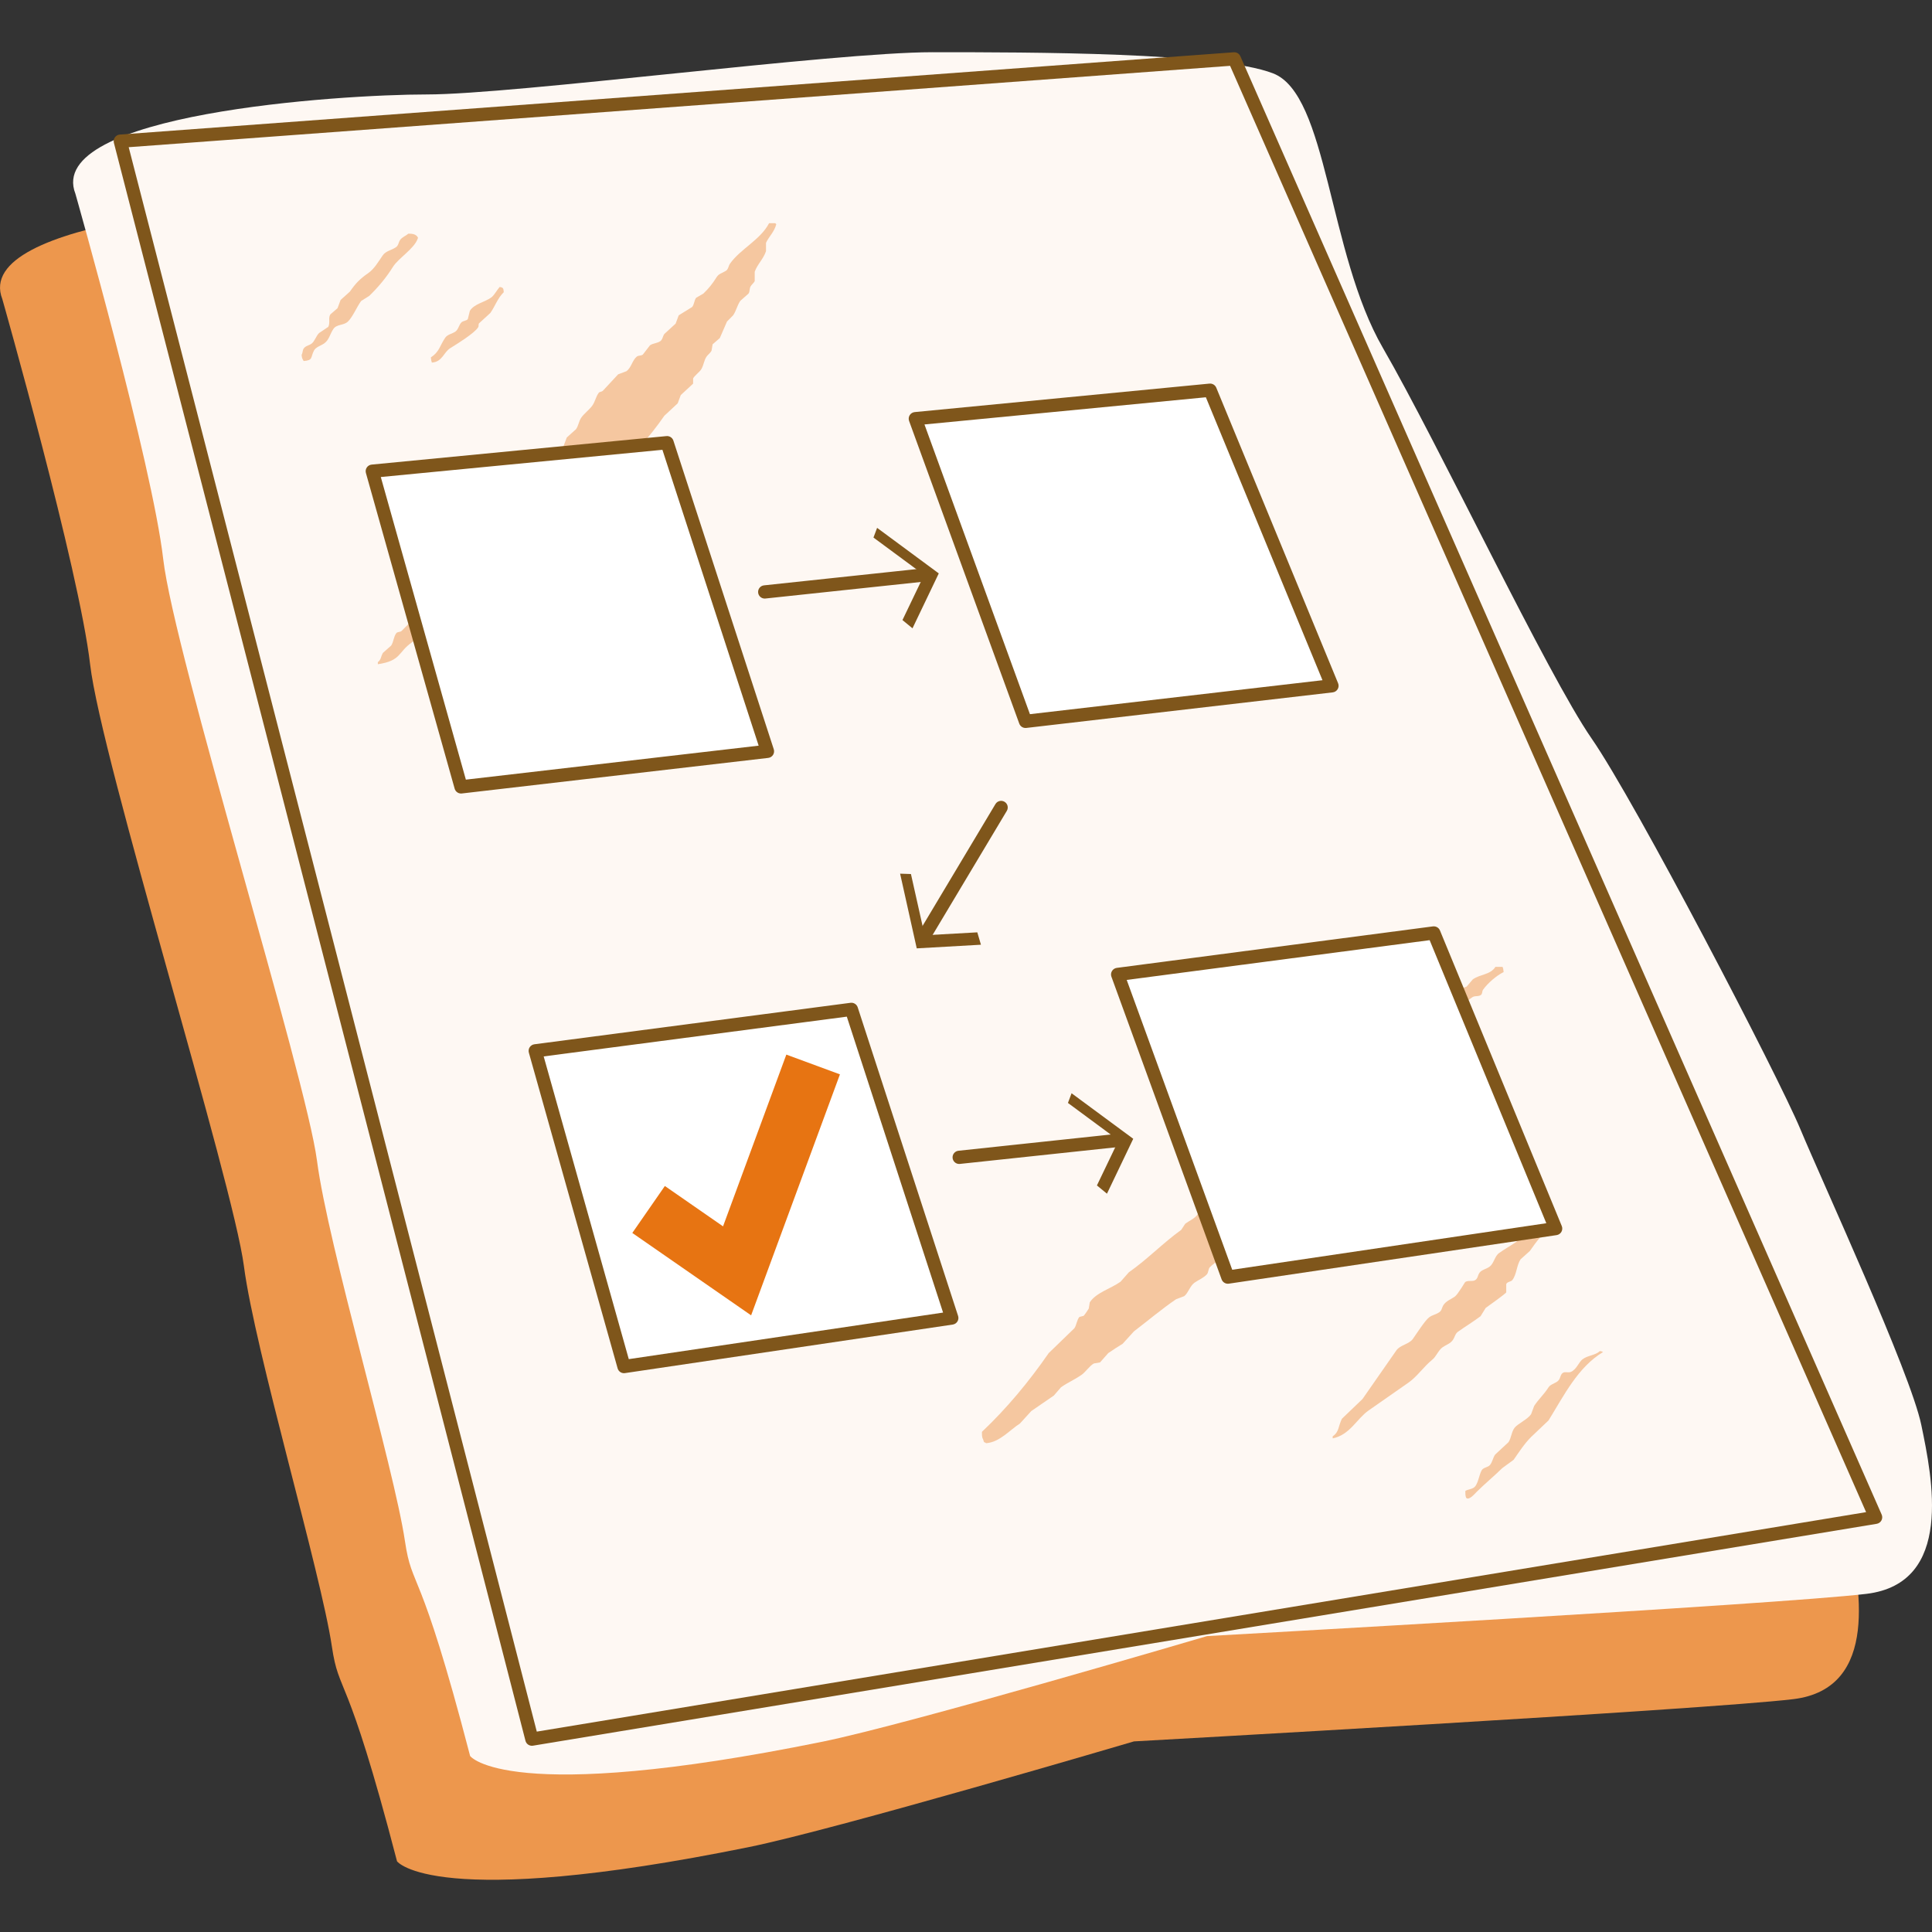
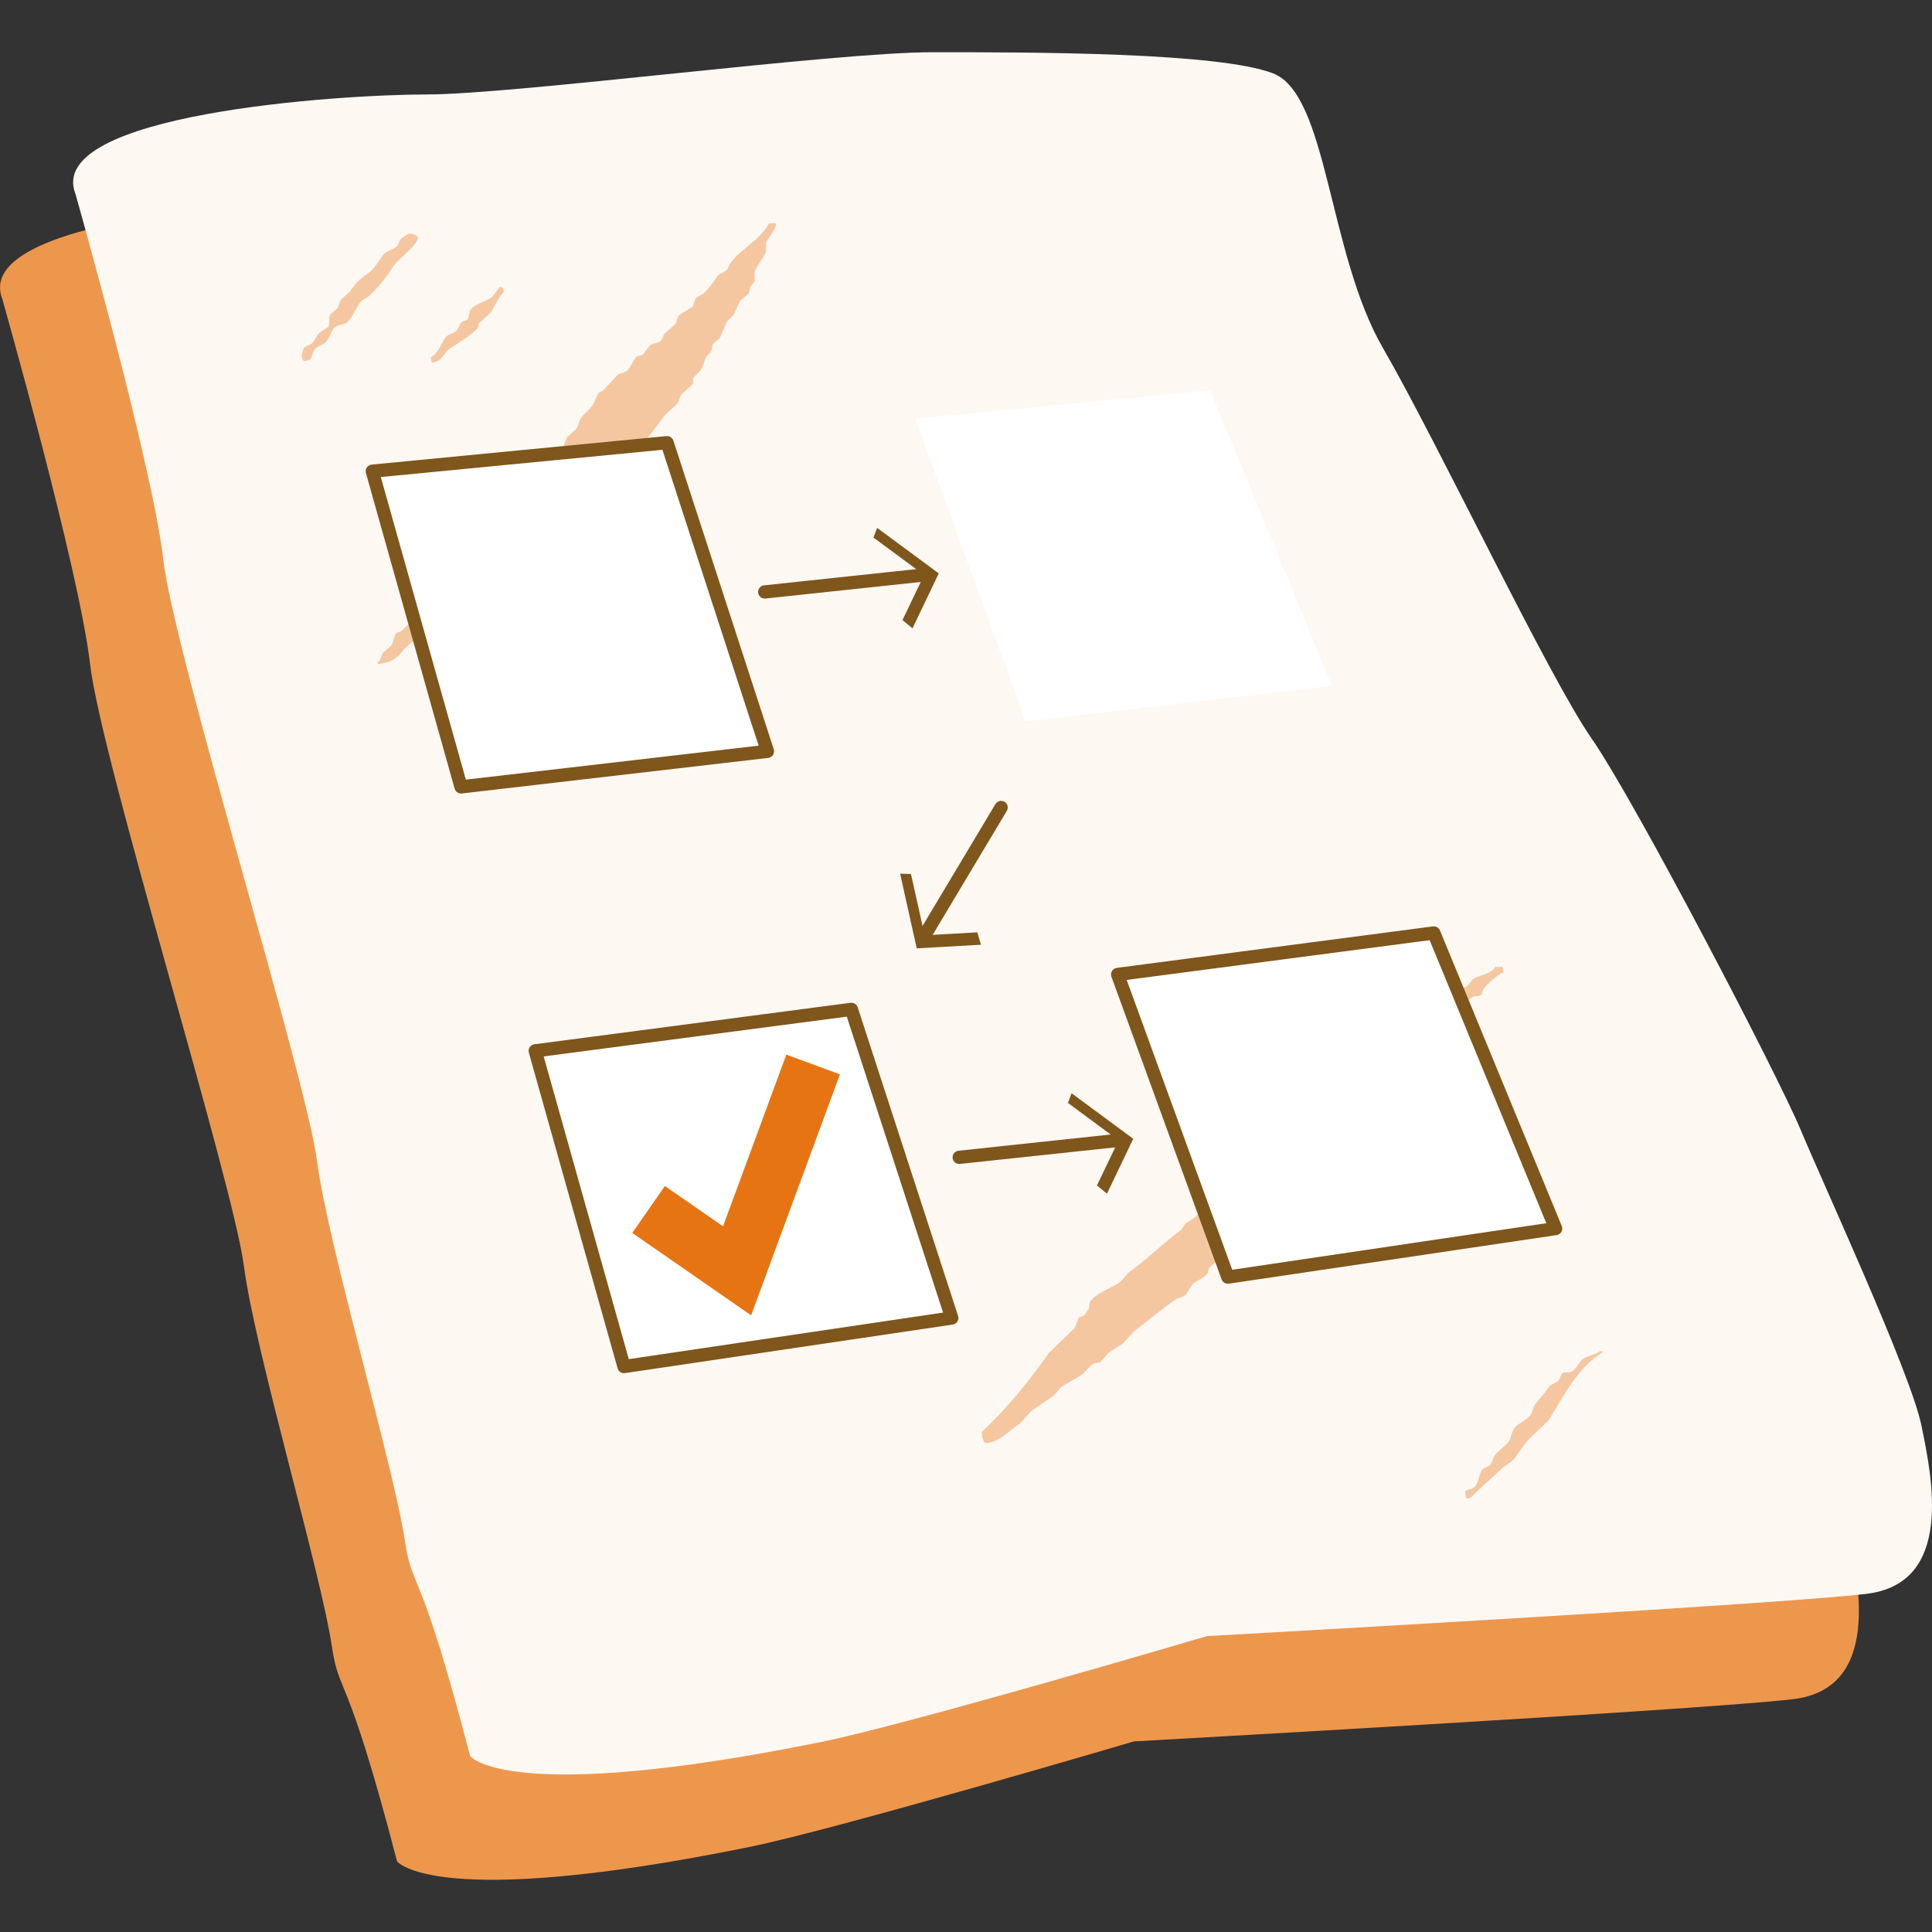
<svg xmlns="http://www.w3.org/2000/svg" id="Layer_1" x="0px" y="0px" width="185px" height="185px" viewBox="0 0 185 185" xml:space="preserve">
  <rect x="0" y="0" width="185" height="185" fill="#333333" stroke="none" />
  <g>
    <path fill="#ED974D" d="M71.757,176.859c8.3-1.688,36.826-10.111,36.826-10.111s54.712-3.035,63.129-4.044   c8.417-1.013,6.313-11.122,5.262-16.179c-1.053-5.055-9.47-23.255-11.574-28.311s-15.783-31.346-19.991-37.411   c-4.208-6.066-14.73-28.311-19.991-37.41c-5.261-9.101-5.261-24.267-10.521-26.289s-23.146-2.022-32.617-2.022   c-9.47,0-39.981,4.045-48.399,4.045c-8.417,0-36.644,1.866-33.659,9.512c0,0,7.355,25.877,8.407,34.977   c1.053,9.1,13.679,49.544,14.729,57.633c1.054,8.089,7.365,29.322,8.419,36.398c0.709,4.773,1.367,1.846,6.241,20.583   C38.017,178.229,41.499,183.01,71.757,176.859z" />
    <path fill="#FEF8F3" d="M78.757,166.777c8.299-1.687,36.825-10.111,36.825-10.111s54.712-3.033,63.13-4.044   c8.416-1.013,6.312-11.121,5.262-16.179c-1.053-5.055-9.471-23.255-11.575-28.31c-2.104-5.057-15.783-31.345-19.99-37.411   c-4.209-6.066-14.73-28.312-19.992-37.41c-5.261-9.102-5.261-24.268-10.521-26.29C116.634,5,98.749,5,89.279,5   s-39.981,4.044-48.4,4.044c-8.416,0-36.643,1.867-33.658,9.512c0,0,7.354,25.877,8.407,34.977   c1.053,9.101,13.679,49.544,14.729,57.633c1.054,8.089,7.365,29.322,8.418,36.399c0.709,4.772,1.367,1.845,6.242,20.582   C45.017,168.147,48.499,172.928,78.757,166.777z" />
    <path fill-rule="evenodd" clip-rule="evenodd" fill="#F5C7A0" d="M39.106,22.374c-0.242,0.21-0.602,0.331-0.787,0.594   c-0.172,0.247-0.155,0.527-0.392,0.695c-0.453,0.319-0.967,0.345-1.279,0.792c-0.412,0.594-0.798,1.279-1.376,1.688   c-0.809,0.566-1.206,0.968-1.771,1.783c-0.295,0.265-0.59,0.528-0.885,0.794c-0.099,0.264-0.197,0.528-0.295,0.791   c-0.23,0.2-0.459,0.398-0.688,0.596c-0.222,0.339,0.009,0.758-0.196,1.191c-0.296,0.196-0.59,0.396-0.885,0.594   c-0.268,0.255-0.412,0.765-0.689,0.991c-0.26,0.214-0.604,0.214-0.787,0.496c-0.109,0.169-0.089,0.447-0.195,0.594   c0.035,0.373,0.075,0.371,0.195,0.596c0.914-0.062,0.653-0.345,0.984-0.991c0.18-0.353,0.656-0.465,0.983-0.694   c0.485-0.341,0.54-0.887,0.884-1.389c0.322-0.467,0.975-0.319,1.377-0.693c0.464-0.43,0.88-1.451,1.279-1.982   c0.262-0.166,0.524-0.331,0.787-0.497c0.857-0.836,1.607-1.727,2.26-2.773c0.505-0.812,2.019-1.724,2.36-2.678   c0.071-0.138,0.031-0.124-0.098-0.298C39.694,22.409,39.481,22.375,39.106,22.374z" />
    <path fill-rule="evenodd" clip-rule="evenodd" fill="#F5C7A0" d="M143.195,92.586c-0.504,0.769-1.41,0.674-2.162,1.189   c-0.197,0.233-0.393,0.463-0.59,0.695c-0.705,0.304-1.173,0.241-1.771,0.595c-0.383,0.229-0.723,0.746-1.081,0.991   c-0.786,0.535-1.588,0.76-2.36,1.289c-0.328,0.362-0.656,0.728-0.983,1.092c-0.413,0.28-0.985,0.282-1.377,0.594   c-0.589,0.469-1.177,1.693-1.868,2.181c-0.131,0.033-0.262,0.066-0.393,0.1c-0.361,0.396-0.722,0.792-1.082,1.189   c-0.275,0.169-0.535,0.116-0.787,0.297c-0.222,0.16-0.139,0.347-0.295,0.596c-0.459,0.429-0.918,0.858-1.377,1.289   c-0.033,0.132-0.065,0.265-0.098,0.396c-0.17,0.238-0.442,0.223-0.688,0.396c-0.625,0.442-1.086,1.281-1.572,1.885   c-0.295,0.165-0.591,0.33-0.885,0.496c-0.475,0.388-0.881,1.039-1.377,1.388c-0.324,0.227-0.67,0.256-0.984,0.497   c-0.366,0.276-0.471,0.935-0.885,1.187c-0.244,0.15-0.444,0.052-0.688,0.199c-0.36,0.397-0.721,0.793-1.081,1.189   c-0.131,0.033-0.263,0.066-0.394,0.1c-0.394,0.43-0.787,0.858-1.181,1.288c-0.535,0.542-1.029,0.938-1.672,1.389   c-0.414,0.293-0.588,0.761-0.885,1.191c-0.291,0.419-0.761,0.58-1.18,0.892c-0.131,0.196-0.262,0.396-0.393,0.595   c-1.787,1.289-3.21,2.794-5.015,4.063c-0.262,0.298-0.525,0.596-0.787,0.894c-0.908,0.659-2.348,1.043-2.951,1.981   c-0.031,0.199-0.064,0.398-0.098,0.596c-0.043,0.084-0.398,0.613-0.491,0.695c-0.132,0.031-0.263,0.064-0.394,0.098   c-0.254,0.268-0.278,0.792-0.492,1.091c-0.818,0.794-1.639,1.585-2.458,2.379c-1.882,2.722-4.02,5.299-6.391,7.536   c-0.003,0.287-0.005,0.539,0.098,0.692c0.033,0.099,0.066,0.199,0.1,0.298c0.169,0.064,0.096,0.02,0.196,0.101   c1.294-0.083,2.294-1.284,3.244-1.885c0.36-0.396,0.721-0.793,1.082-1.189c0.765-0.537,1.414-0.96,2.163-1.486   c0.229-0.266,0.458-0.53,0.688-0.796c0.65-0.457,1.303-0.729,1.967-1.188c0.383-0.266,0.773-0.874,1.18-1.09   c0.196-0.034,0.393-0.067,0.59-0.102c0.262-0.297,0.523-0.594,0.787-0.892c0.5-0.35,0.855-0.563,1.377-0.892   c0.359-0.396,0.721-0.794,1.082-1.189c1.32-1.004,2.663-2.145,4.03-3.073c0.262-0.1,0.524-0.2,0.786-0.298   c0.396-0.317,0.55-0.985,0.983-1.288c0.416-0.293,0.843-0.437,1.18-0.793c0.162-0.172,0.131-0.528,0.295-0.695   c0.523-0.53,1.264-0.843,1.869-1.288c0.766-0.562,1.377-1.544,2.163-2.083c0.263-0.099,0.524-0.197,0.787-0.298   c0.132-0.102,0.079-0.38,0.196-0.494c0.132-0.033,0.263-0.066,0.394-0.1c0.95-0.96,1.901-1.917,2.852-2.875   c0.202-0.237,0.239-0.611,0.491-0.794c0.243-0.176,0.52-0.158,0.689-0.396c0.254-0.358,0.34-0.742,0.688-0.991   c0.154-0.11,0.379-0.059,0.492-0.198c0.184-0.229,0.158-0.526,0.393-0.695c1.092-0.788,2.386-1.577,3.146-2.677   c0.032-0.132,0.065-0.263,0.099-0.397c0.36-0.328,0.721-0.659,1.082-0.99c0.098-0.264,0.196-0.529,0.295-0.794   c0.36-0.328,0.721-0.659,1.082-0.989c0.227-0.335,0.24-0.78,0.49-1.092c0.211-0.26,0.685-0.315,0.887-0.595   c0.109-0.153,0.058-0.377,0.196-0.496c0.294-0.165,0.59-0.331,0.884-0.496c0.221-0.284,0.193-0.691,0.395-0.99   c0.327-0.298,0.654-0.595,0.982-0.893c0.531-0.772,0.953-1.427,1.476-2.182c0.558-0.527,1.114-1.058,1.671-1.587   c0.1-0.196,0.196-0.396,0.296-0.595c0.158-0.13,1.098-0.856,1.18-0.893c0.309-0.132,0.552-0.014,0.785-0.196   c0.141-0.11,0.09-0.345,0.197-0.496c0.428-0.606,1.274-1.348,1.967-1.686c-0.02-0.258-0.043-0.337-0.098-0.497   C143.654,92.586,143.425,92.586,143.195,92.586z" />
    <path fill-rule="evenodd" clip-rule="evenodd" fill="#F5C7A0" d="M39.426,61.523c1.58-1.104,2.596-2.431,3.736-3.967   c0.325-0.438,1.112-0.478,1.573-0.793l1.081-0.892c0.115-0.14,0.059-0.387,0.197-0.496c0.775-0.615,1.998-0.67,2.852-1.189   c0.36-0.396,0.722-0.794,1.082-1.189c0.66-0.66,1.528-1.211,2.063-1.983c0.172-0.247,0.156-0.523,0.395-0.695   c4.232-3.062,8.236-6.181,11.209-10.508c0.427-0.396,0.854-0.794,1.279-1.189c0.098-0.265,0.196-0.528,0.295-0.792   c0.394-0.364,0.787-0.729,1.18-1.093c0-0.163,0-0.329,0-0.494c0.143-0.286,0.623-0.615,0.787-0.892   c0.236-0.402,0.244-0.806,0.491-1.189c0.119-0.188,0.391-0.367,0.49-0.598c0.033-0.196,0.066-0.396,0.1-0.594   c0.229-0.198,0.459-0.396,0.688-0.596c0.23-0.527,0.459-1.057,0.689-1.585c0.196-0.198,0.393-0.397,0.589-0.597   c0.308-0.456,0.383-0.942,0.688-1.386c0.263-0.232,0.525-0.463,0.787-0.695c0.15-0.25,0.061-0.431,0.197-0.693   c0.055-0.107,0.35-0.386,0.393-0.496c0-0.297,0-0.595,0-0.892c0.225-0.688,0.85-1.252,1.082-1.983c0-0.264,0-0.529,0-0.793   c0.247-0.562,0.807-1.06,0.983-1.785c-0.033-0.033-0.065-0.066-0.099-0.1c-0.196,0-0.393,0-0.59,0   c-0.82,1.589-2.73,2.455-3.736,3.867c-0.171,0.24-0.152,0.538-0.395,0.692c-0.337,0.222-0.68,0.269-0.885,0.598   c-0.393,0.63-0.763,1.095-1.276,1.585c-0.23,0.132-0.459,0.266-0.689,0.398c-0.201,0.255-0.18,0.654-0.393,0.892   c-0.428,0.264-0.853,0.527-1.279,0.791c-0.098,0.267-0.196,0.529-0.295,0.794c-0.36,0.331-0.721,0.662-1.082,0.992   c-0.171,0.246-0.154,0.526-0.393,0.693c-0.298,0.211-0.688,0.185-0.983,0.397c-0.229,0.298-0.46,0.595-0.688,0.892   c-0.215,0.135-0.41,0.048-0.59,0.2c-0.42,0.349-0.512,1.064-0.983,1.388c-0.263,0.098-0.524,0.197-0.786,0.295   c-0.492,0.53-0.984,1.058-1.476,1.588c-0.134,0.104-0.299,0.064-0.394,0.198c-0.273,0.384-0.326,0.804-0.59,1.189   c-0.277,0.403-0.809,0.781-1.082,1.189c-0.232,0.349-0.254,0.76-0.492,1.091c-0.294,0.264-0.589,0.527-0.885,0.794   c-0.098,0.263-0.196,0.527-0.295,0.791c-0.222,0.345-0.665,0.663-0.885,0.992c-0.098,0.265-0.197,0.527-0.295,0.794   c-0.617,0.917-1.713,1.593-2.358,2.477c-0.033,0.132-0.066,0.267-0.099,0.398c-0.417,0.378-0.912,0.565-1.377,0.892   c-0.427,0.463-0.853,0.926-1.278,1.389c-0.373,0.233-0.611,0.287-0.886,0.595c-0.098,0.166-0.196,0.33-0.294,0.495   c-0.984,0.786-2.078,1.495-2.852,2.479c-0.16,0.201-0.062,0.466-0.197,0.693c-0.172,0.29-0.6,0.602-0.787,0.892   c-0.098,0.265-0.196,0.53-0.295,0.794c-0.361,0.329-0.721,0.662-1.082,0.991c-0.517,0.77-0.755,1.552-1.277,2.281   c-0.525,0.528-1.05,1.056-1.574,1.585c-0.152,0.109-0.381,0.058-0.491,0.199c-0.264,0.337-0.252,0.831-0.492,1.189   c-0.262,0.23-0.523,0.463-0.785,0.692c-0.23,0.383-0.154,0.637-0.492,0.894c0,0.066,0,0.133,0,0.198   C38.448,63.267,38.096,62.448,39.426,61.523z" />
-     <path fill-rule="evenodd" clip-rule="evenodd" fill="#F5C7A0" d="M131.055,135.057c1.291-0.907,2.539-1.766,3.834-2.677   c0.819-0.576,1.454-1.533,2.262-2.182c0.381-0.305,0.577-0.903,0.984-1.189c0.357-0.252,0.74-0.344,0.983-0.695   c0.2-0.287,0.216-0.596,0.491-0.793c0.737-0.523,1.423-0.934,2.163-1.486c0.164-0.264,0.327-0.528,0.491-0.794   c0.246-0.165,1.907-1.367,1.967-1.486c0-0.265,0-0.527,0-0.794c0.1-0.242,0.449-0.21,0.591-0.396   c0.418-0.547,0.397-1.401,0.785-1.983c0.295-0.263,0.591-0.527,0.886-0.793c0.632-0.914,1.346-1.866,2.262-2.479   c-0.019-0.255-0.044-0.337-0.099-0.494c-0.295,0-0.59,0-0.885,0c-0.514,0.782-1.191,0.858-1.967,1.386   c-0.196,0.233-0.393,0.466-0.59,0.695c-0.584,0.41-1.092,0.68-1.672,1.092c-0.412,0.292-0.492,0.981-0.885,1.287   c-0.295,0.23-0.765,0.3-0.984,0.595c-0.174,0.24-0.152,0.53-0.393,0.695c-0.266,0.184-0.672,0-0.982,0.197   c-0.014,0.01-0.714,1.199-0.983,1.388c-0.393,0.278-0.814,0.409-1.082,0.794c-0.172,0.248-0.156,0.523-0.393,0.695   c-0.323,0.231-0.661,0.263-0.984,0.496c-0.385,0.276-1.245,1.622-1.572,2.081c-0.357,0.498-1.215,0.572-1.574,1.091   c-1.076,1.546-2.154,3.083-3.245,4.659c-0.655,0.628-1.312,1.256-1.967,1.885c-0.372,0.742-0.245,1.244-0.885,1.685   c0,0.065,0,0.132,0,0.196C129.268,137.395,129.901,135.869,131.055,135.057z" />
    <path fill-rule="evenodd" clip-rule="evenodd" fill="#F5C7A0" d="M151.526,130.167c-0.354,0.281-0.561,0.951-1.082,1.191   c-0.275,0.126-0.568-0.043-0.787,0.099c-0.24,0.155-0.219,0.458-0.393,0.693c-0.226,0.305-0.774,0.362-0.984,0.694   c-0.428,0.682-0.961,1.141-1.375,1.784c-0.1,0.264-0.197,0.529-0.296,0.794c-0.327,0.484-1.288,0.923-1.573,1.288   c-0.309,0.394-0.31,0.97-0.59,1.388c-0.426,0.396-0.853,0.793-1.279,1.189c-0.221,0.322-0.249,0.689-0.49,0.992   c-0.182,0.227-0.628,0.236-0.787,0.494c-0.275,0.449-0.351,1.43-0.786,1.688c-0.285,0.167-0.561,0.165-0.787,0.298   c-0.002,0.288-0.004,0.539,0.1,0.692c0.289,0.199,0.766-0.379,0.982-0.594c0.789-0.788,1.663-1.501,2.458-2.281   c0.36-0.263,0.721-0.529,1.082-0.793c0.555-0.793,1.008-1.512,1.671-2.182c0.558-0.527,1.114-1.057,1.671-1.586   c1.475-2.38,2.809-5.101,5.213-6.543c-0.105-0.074-0.091-0.062-0.295-0.098C152.758,129.79,152.01,129.784,151.526,130.167z" />
    <path fill-rule="evenodd" clip-rule="evenodd" fill="#F5C7A0" d="M47.844,27.48c-0.226,0.249-0.527,0.802-0.787,0.993   c-0.652,0.477-1.631,0.608-2.064,1.288c-0.065,0.266-0.131,0.529-0.197,0.793c-0.119,0.165-0.432,0.161-0.59,0.298   c-0.258,0.225-0.3,0.687-0.59,0.892c-0.328,0.232-0.762,0.27-0.984,0.595c-0.547,0.804-0.533,1.323-1.375,1.885   c0.02,0.257,0.043,0.337,0.098,0.496c1.014-0.073,1.107-0.977,1.77-1.388c0.639-0.396,2.299-1.421,2.656-1.983   c0.092-0.146,0.004-0.282,0.098-0.396c0.361-0.331,0.721-0.662,1.082-0.993c0.47-0.683,0.699-1.423,1.279-1.983   c-0.023-0.229-0.02-0.278-0.1-0.396C48.034,27.506,48.048,27.518,47.844,27.48z" />
-     <path fill="#7F561B" d="M50.931,167.167c-0.285,0-0.541-0.192-0.614-0.477L10.906,13.676c-0.047-0.182-0.011-0.375,0.099-0.528   c0.11-0.153,0.281-0.249,0.469-0.263l106.668-7.88c0.269-0.018,0.52,0.131,0.628,0.377l61.411,139.65   c0.079,0.179,0.07,0.385-0.023,0.558c-0.094,0.172-0.261,0.292-0.455,0.324L51.035,167.159   C51,167.165,50.965,167.167,50.931,167.167z M12.324,14.095l39.077,151.717l127.288-21.016L117.788,6.304L12.324,14.095z" />
    <g>
      <polygon fill="#FFFFFF" points="73.489,71.942 44.146,75.348 35.648,45.12 63.876,42.39   " />
      <path fill="#7F561B" d="M44.146,75.983c-0.281,0-0.533-0.187-0.61-0.463l-8.498-30.229c-0.051-0.181-0.019-0.375,0.087-0.53    c0.106-0.155,0.275-0.255,0.462-0.273l28.229-2.729c0.295-0.029,0.572,0.152,0.665,0.436l9.612,29.552    c0.059,0.181,0.033,0.379-0.069,0.539c-0.103,0.16-0.272,0.266-0.461,0.288l-29.343,3.406    C44.194,75.981,44.17,75.983,44.146,75.983z M36.464,45.678l8.146,28.977l28.035-3.254l-9.215-28.33L36.464,45.678z" />
    </g>
    <g>
      <polygon fill="#FFFFFF" points="127.542,65.667 98.198,69.074 87.647,40.091 115.875,37.364   " />
-       <path fill="#7F561B" d="M98.197,69.708c-0.264,0-0.504-0.165-0.596-0.417L87.051,40.309c-0.067-0.185-0.045-0.39,0.06-0.556    c0.104-0.166,0.28-0.274,0.476-0.293l28.229-2.728c0.276-0.025,0.541,0.132,0.648,0.39l11.666,28.304    c0.076,0.184,0.061,0.393-0.04,0.563c-0.101,0.171-0.276,0.286-0.474,0.309l-29.344,3.406    C98.246,69.707,98.222,69.708,98.197,69.708z M88.523,40.644l10.099,27.742l28.013-3.252l-11.167-27.093L88.523,40.644z" />
    </g>
    <g>
      <polygon fill="#FFFFFF" points="91.14,126.206 59.75,130.855 51.251,100.625 81.527,96.653   " />
      <path fill="#7F561B" d="M59.75,131.49c-0.28,0-0.533-0.186-0.61-0.463l-8.499-30.23c-0.05-0.177-0.02-0.368,0.081-0.521    c0.102-0.153,0.265-0.255,0.447-0.28l30.275-3.972c0.303-0.039,0.591,0.143,0.686,0.433l9.613,29.553    c0.058,0.178,0.034,0.372-0.064,0.53c-0.099,0.159-0.262,0.266-0.447,0.294l-31.39,4.649    C59.812,131.487,59.781,131.49,59.75,131.49z M52.061,101.158l8.149,28.987l30.095-4.458l-9.218-28.337L52.061,101.158z" />
    </g>
    <g>
      <polygon fill="#FFFFFF" points="148.963,117.64 117.574,122.291 107.022,93.308 137.297,89.335   " />
      <path fill="#7F561B" d="M117.573,122.925c-0.263,0-0.503-0.164-0.596-0.417l-10.552-28.982c-0.066-0.181-0.046-0.382,0.054-0.546    c0.1-0.165,0.269-0.275,0.46-0.3l30.275-3.973c0.284-0.032,0.56,0.121,0.669,0.388l11.666,28.305    c0.075,0.181,0.062,0.385-0.035,0.555c-0.096,0.169-0.266,0.286-0.459,0.314l-31.39,4.65    C117.635,122.923,117.604,122.925,117.573,122.925z M107.889,93.834l10.104,27.752l30.075-4.456l-11.171-27.104L107.889,93.834z" />
    </g>
    <g>
      <path fill="#7F561B" d="M73.226,57.316c-0.32,0-0.595-0.242-0.63-0.567c-0.037-0.349,0.215-0.661,0.563-0.698l15.628-1.664    c0.352-0.038,0.661,0.215,0.698,0.563s-0.215,0.661-0.563,0.698l-15.628,1.664C73.271,57.314,73.249,57.316,73.226,57.316z" />
      <g>
        <polygon fill="#7F561B" points="87.376,60.165 86.416,59.375 88.488,55.056 83.64,51.474 83.988,50.545 89.893,54.907    " />
      </g>
    </g>
    <g>
      <path fill="#7F561B" d="M91.847,111.456c-0.32,0-0.595-0.242-0.63-0.567c-0.037-0.349,0.215-0.661,0.563-0.698l15.628-1.666    c0.353-0.032,0.662,0.215,0.698,0.563c0.037,0.349-0.215,0.661-0.563,0.698l-15.628,1.666    C91.893,111.454,91.87,111.456,91.847,111.456z" />
      <g>
        <polygon fill="#7F561B" points="105.998,114.302 105.037,113.513 107.109,109.195 102.261,105.613 102.609,104.685      108.514,109.045    " />
      </g>
    </g>
    <g>
      <path fill="#7F561B" d="M88.345,90.523c-0.111,0-0.223-0.029-0.325-0.09c-0.301-0.18-0.399-0.569-0.219-0.87l7.518-12.569    c0.18-0.301,0.57-0.398,0.87-0.219c0.301,0.18,0.399,0.569,0.219,0.87L88.89,90.214C88.771,90.413,88.561,90.523,88.345,90.523z" />
      <g>
        <polygon fill="#7F561B" points="86.191,83.659 87.228,83.693 88.542,89.559 93.583,89.277 93.931,90.462 87.783,90.811    " />
      </g>
    </g>
    <polygon fill="#E77412" points="71.924,125.952 60.547,118.062 63.665,113.566 69.235,117.43 75.296,100.984 80.429,102.876  " />
  </g>
</svg>